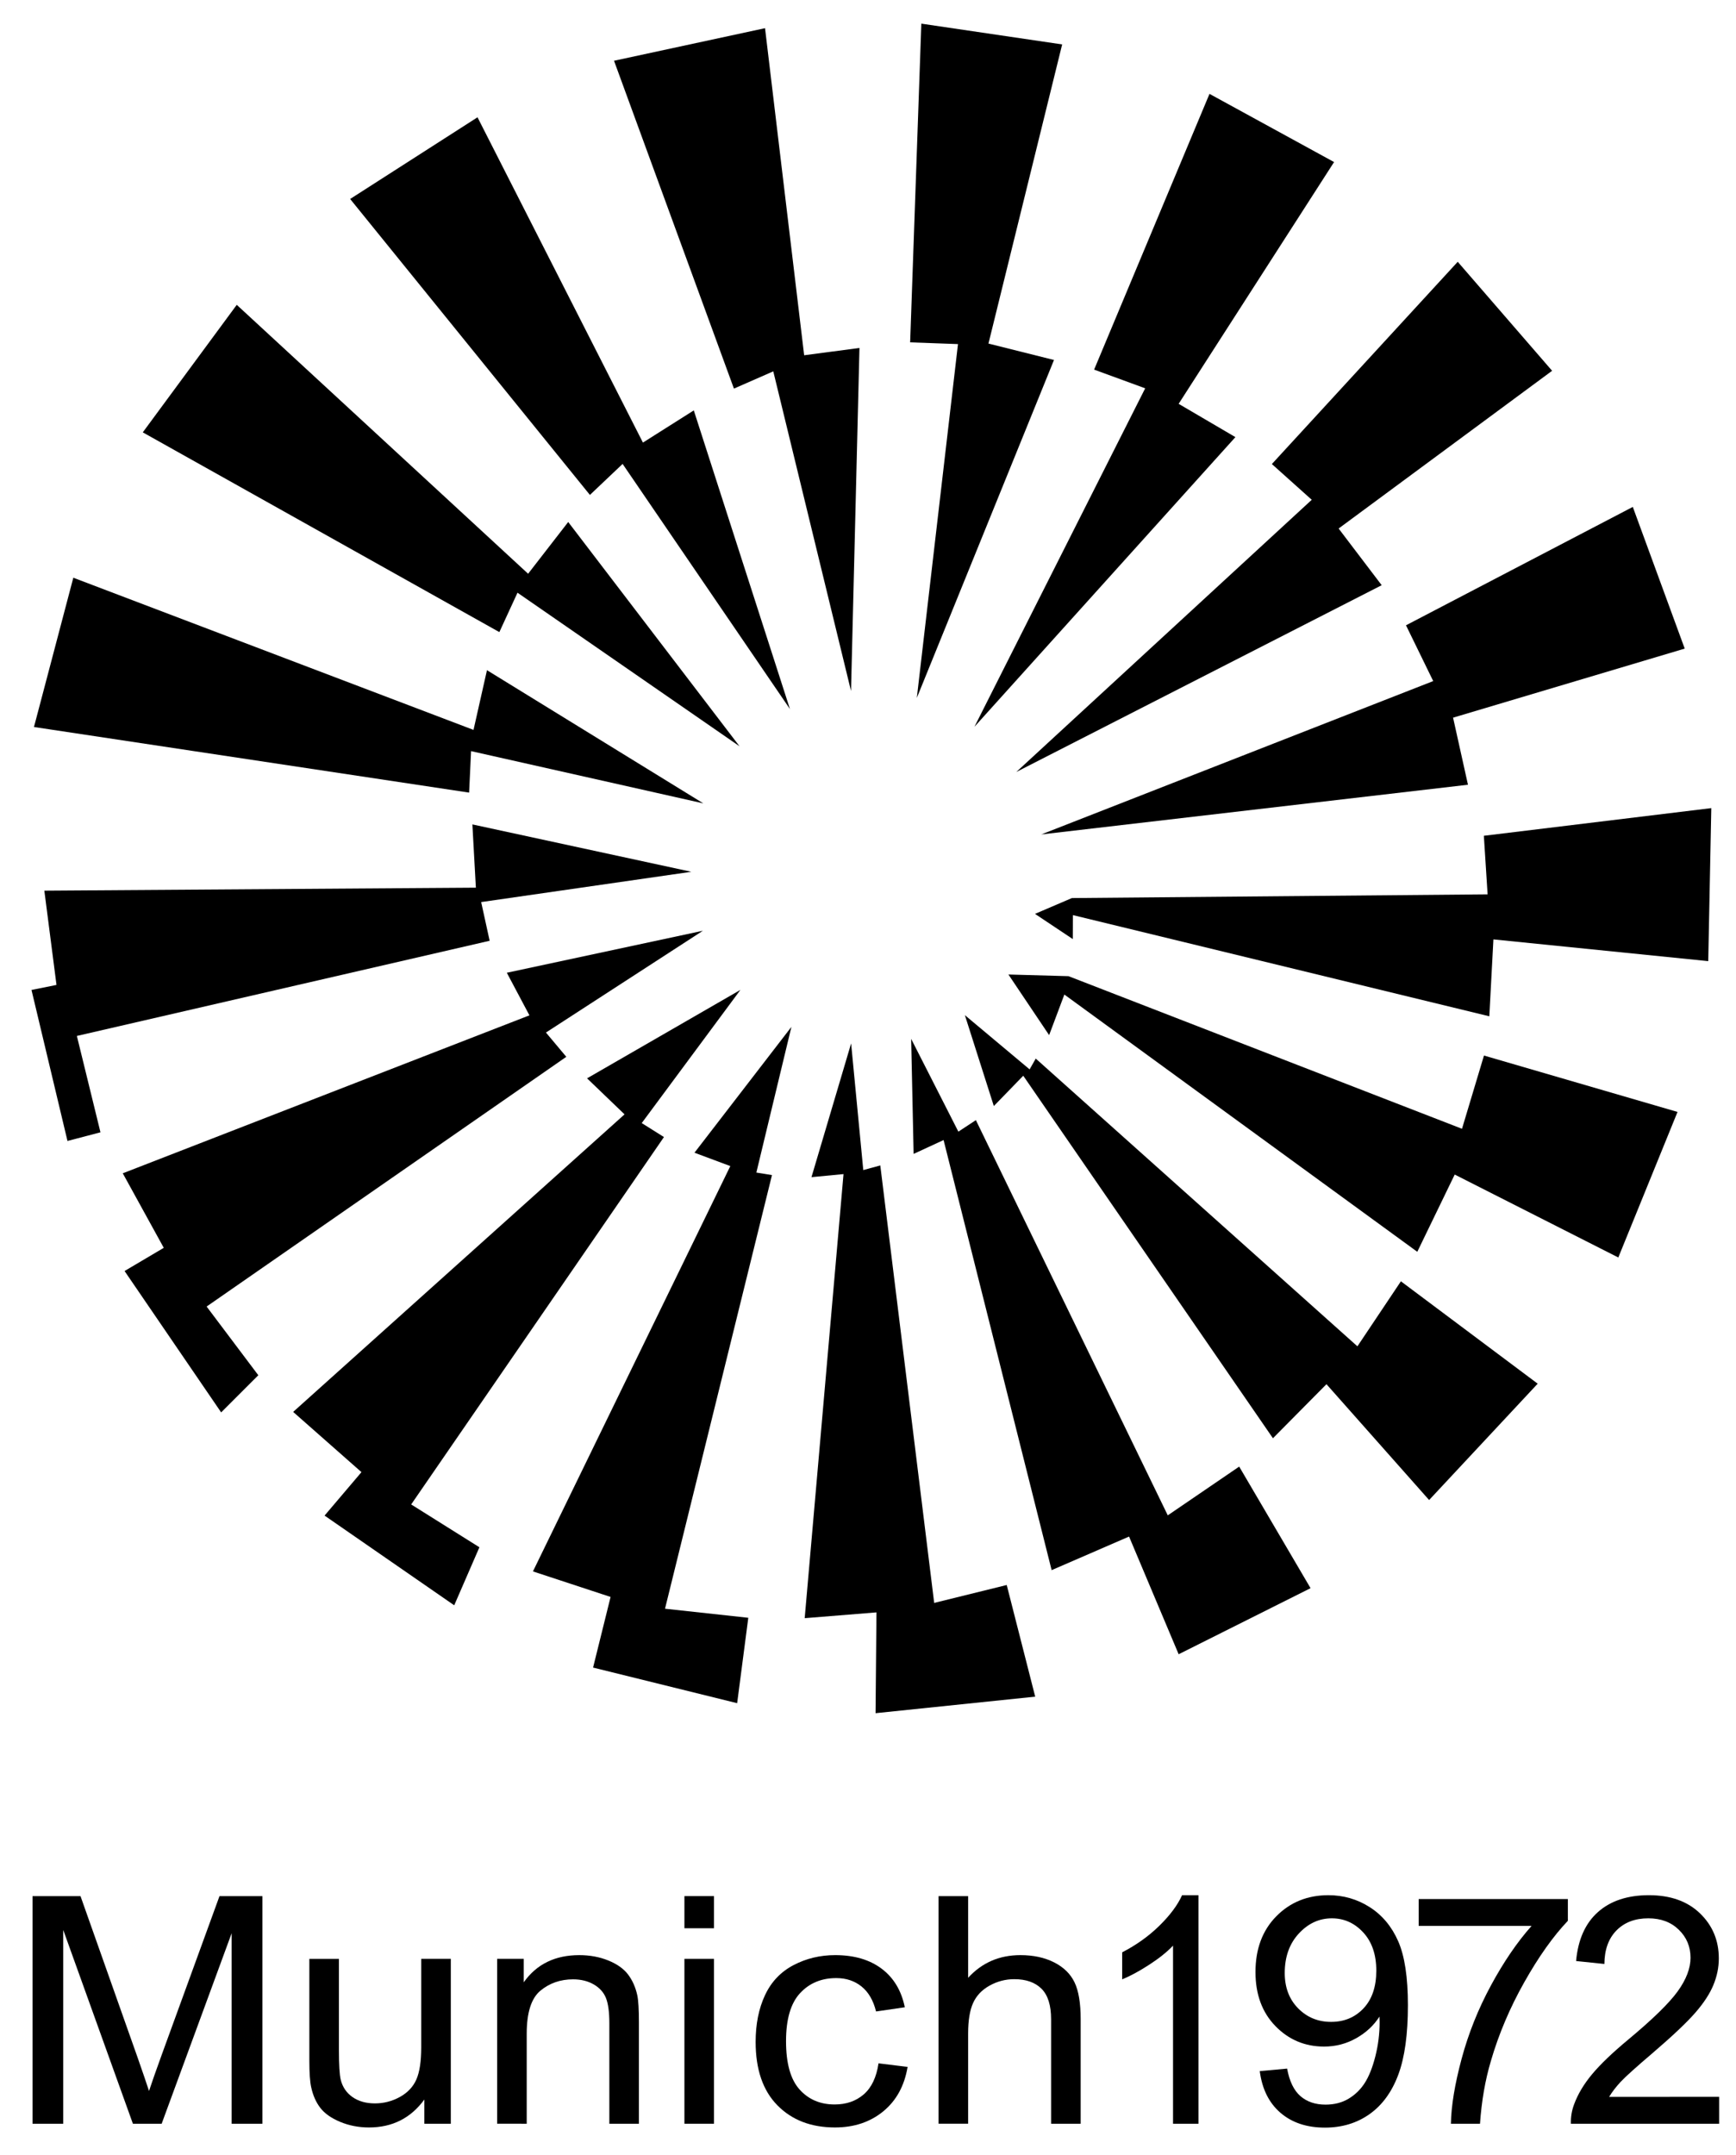
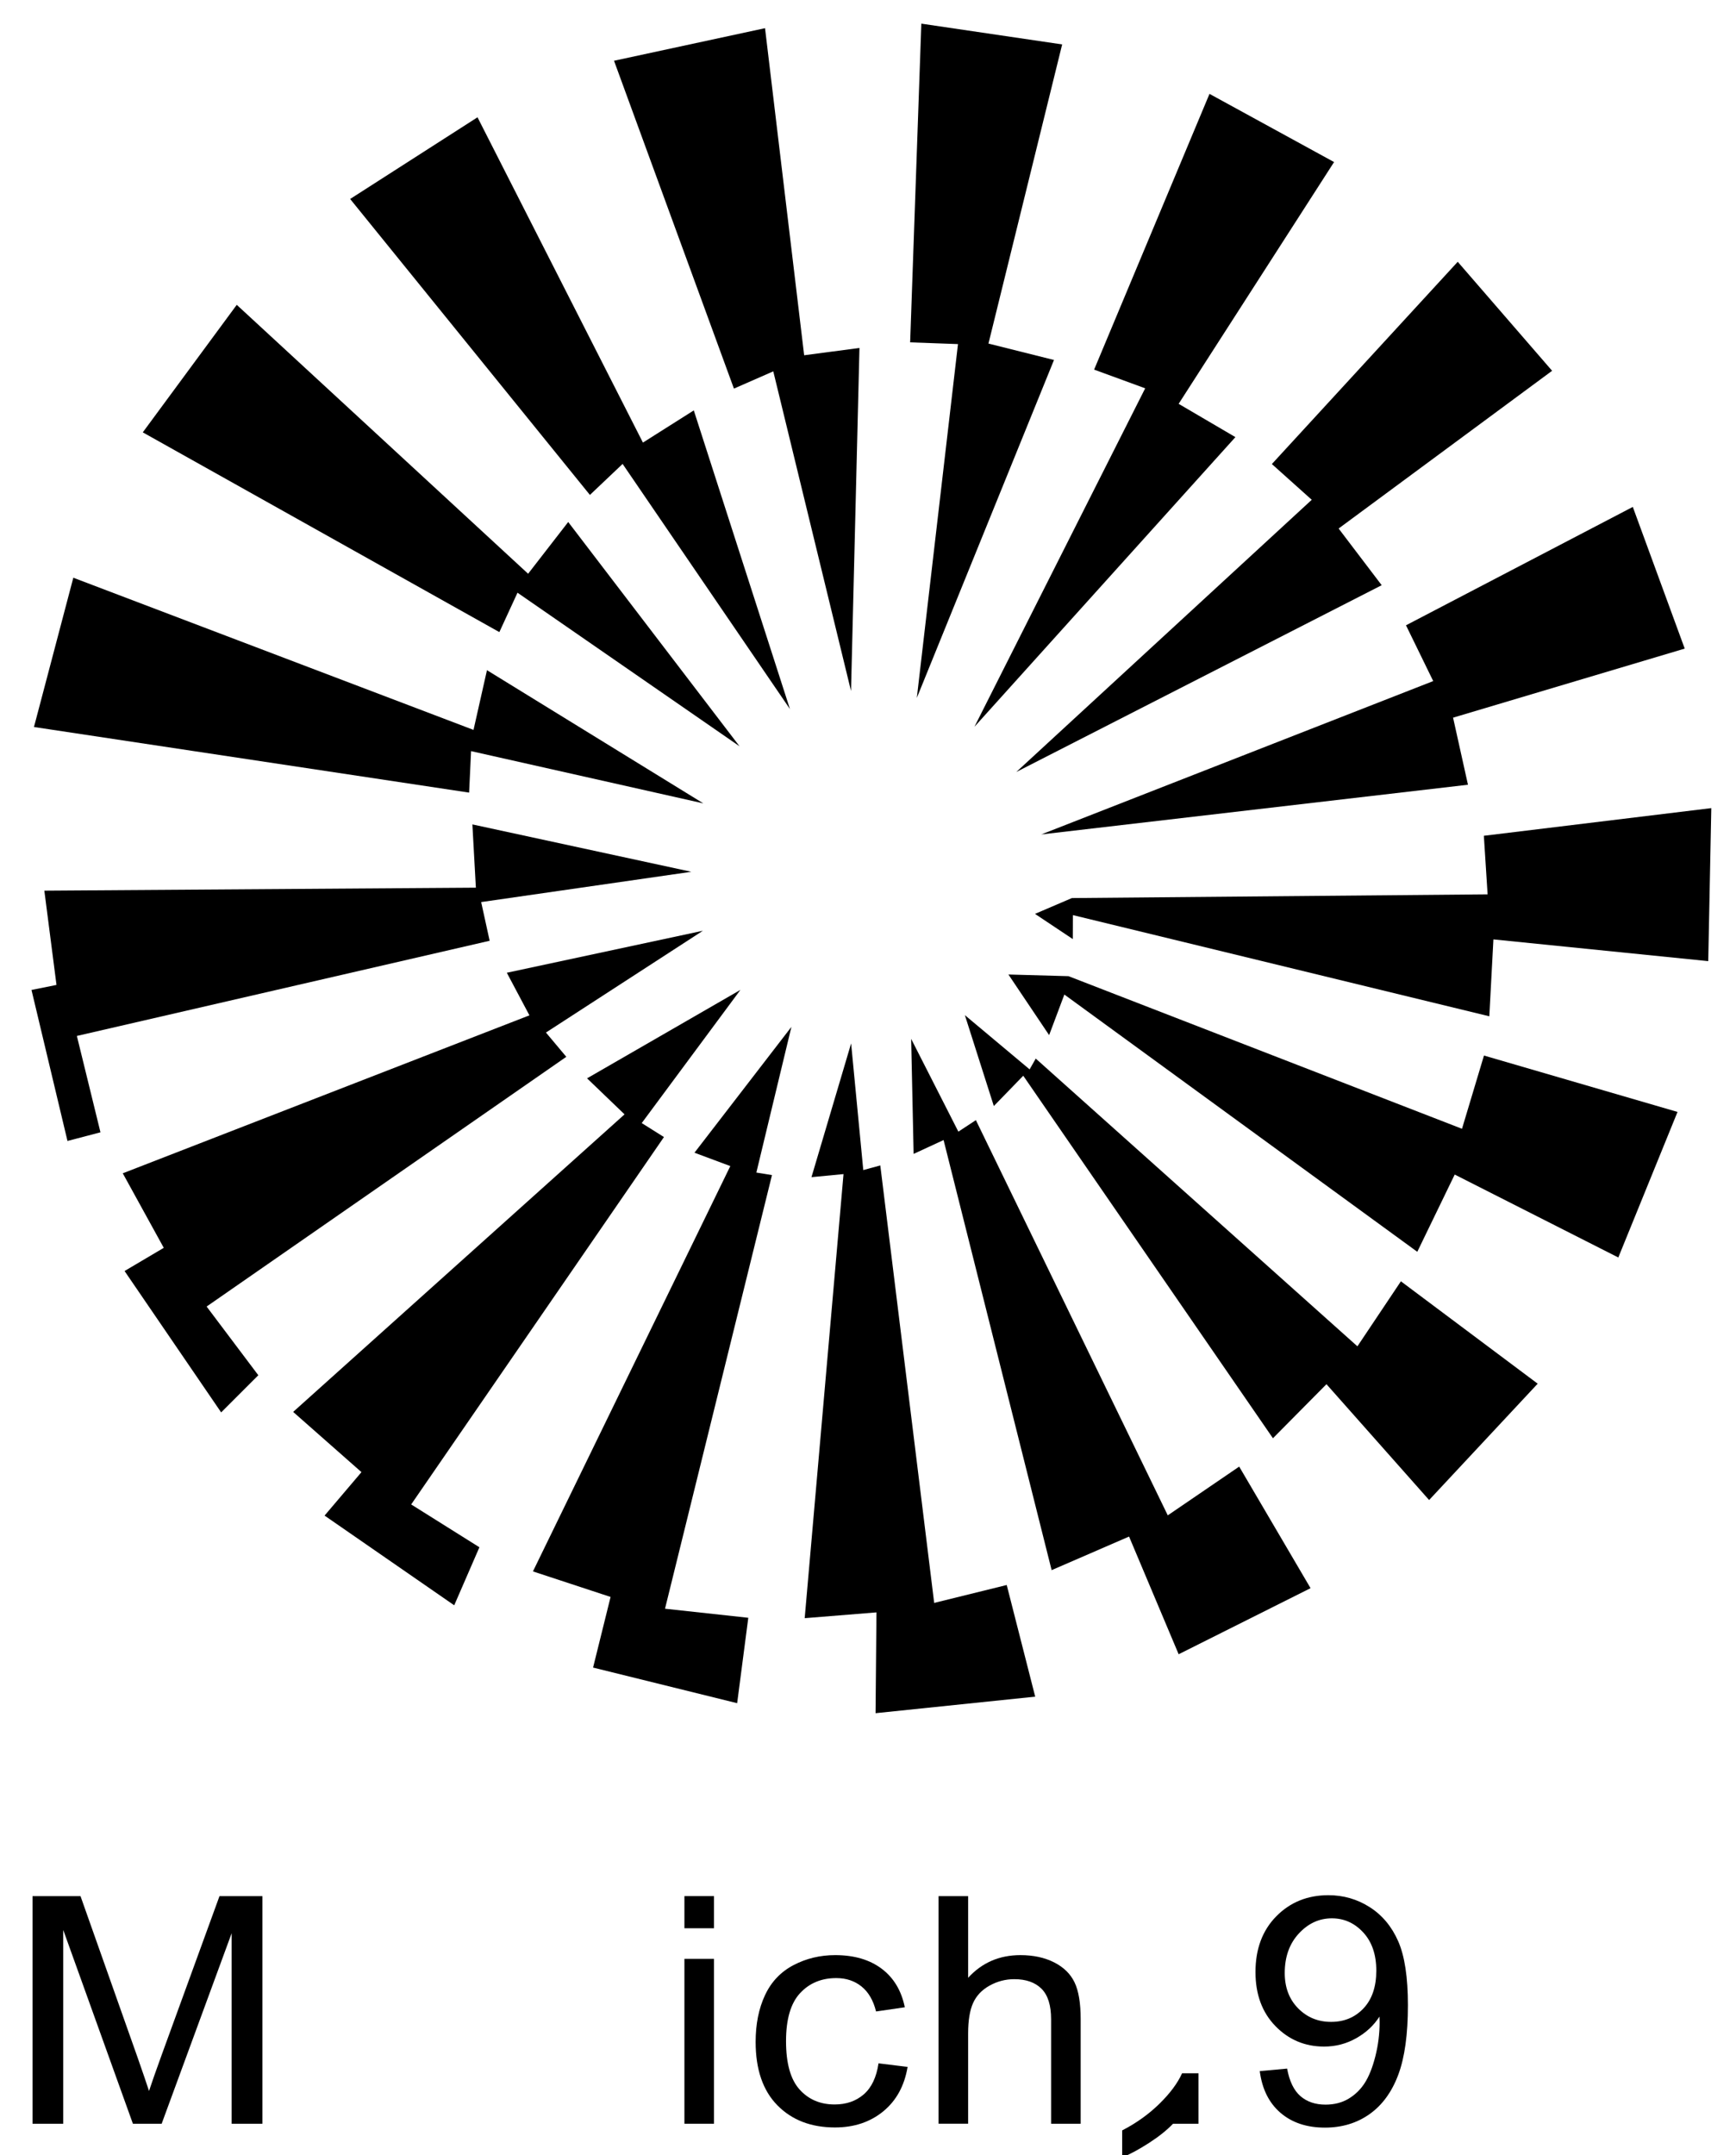
<svg xmlns="http://www.w3.org/2000/svg" version="1.1" x="0px" y="0px" width="306.667px" height="380.667px" viewBox="0 0 306.667 380.667" enable-background="new 0 0 306.667 380.667" xml:space="preserve">
  <g id="Layer_3">
    <polygon points="288.437,89.537 248.371,110.446 253.18,120.298 183.947,147.384 259.318,138.607 256.688,126.761 297.608,114.562     " />
    <polygon points="274.183,65.492 236.469,93.352 244.078,103.365 179.53,136.355 231.722,88.278 224.677,81.964 257.51,46.24  " />
    <polygon points="235.666,28.624 208.208,71.329 218.236,77.209 172.136,128.371 202.299,68.588 193.278,65.285 213.659,16.58  " />
    <polygon points="186.189,63.583 161.958,123.269 169.229,60.776 160.779,60.47 162.755,4.177 187.632,7.847 174.613,60.684  " />
    <polygon points="150.334,122.049 151.826,61.458 142.055,62.75 135.144,4.977 108.468,10.731 129.65,68.639 136.601,65.591  " />
    <polygon points="139.545,125.239 122.56,72.488 113.575,78.174 84.353,20.717 61.854,35.145 104.209,87.419 109.985,81.942  " />
    <polygon points="130.642,131.817 100.375,92.202 93.292,101.34 41.823,53.842 25.223,76.367 88.211,111.649 91.417,104.69  " />
    <polygon points="124.244,141.9 86.024,118.375 83.647,128.922 12.952,102.042 6,128.41 82.87,139.999 83.214,132.671  " />
    <polygon points="122.119,153.982 83.447,145.615 84.063,156.789 7.833,157.316 9.978,173.965 5.564,174.857 11.921,201.527    17.748,200 13.578,182.977 86.496,166.167 85,159.333  " />
    <polygon points="124.168,164.397 89.531,171.816 93.525,179.339 21.687,207.239 28.93,220.403 22.004,224.498 39.067,249.469    45.631,242.906 36.5,230.772 100.038,186.665 96.442,182.377  " />
    <polygon points="130.796,174.843 103.706,190.465 110.328,196.828 51.786,249.384 63.853,260.022 57.335,267.697 80.237,283.542    84.689,273.292 72.635,265.728 117.288,200.837 113.363,198.368  " />
    <polygon points="139.804,181.375 122.68,203.603 129.01,205.964 94.145,277.555 107.859,282.066 104.767,294.541 130.219,300.832    132.187,285.747 117.475,284.145 136.37,207.556 133.612,207.107  " />
    <polygon points="150.351,184.298 143.348,207.92 149.008,207.379 142.15,285.817 154.828,284.793 154.669,302.598 182.87,299.678    177.84,279.958 165.024,283.12 155.505,205.85 152.5,206.667  " />
    <polygon points="160.957,183.492 161.393,203.811 166.685,201.366 185.773,277.333 199.45,271.401 208.211,292.189    231.511,280.517 218.905,259.044 206.289,267.655 172.391,197.848 169.297,199.882  " />
    <polygon points="170.445,179.304 175.563,195.359 180.759,190.006 224.867,254.037 234.322,244.489 252.455,264.949    271.635,244.398 247.472,226.317 239.789,237.799 182.966,186.976 181.883,188.882  " />
    <polygon points="178.138,172.125 185.33,182.832 188.021,175.666 250.366,221.104 256.977,207.46 285.877,222.109 296.336,196.4    262.146,186.44 258.264,199.376 188.757,172.421  " />
    <polygon points="182.833,161.417 189.51,165.869 189.531,161.636 263.091,179.508 263.813,165.924 301.763,169.765    302.303,142.737 262.125,147.623 262.786,157.967 189.353,158.624  " />
  </g>
  <g id="Layer_4">
    <g>
      <path d="M5.746,375.112V334.91h8.475l10.07,28.465c0.929,2.651,1.606,4.635,2.032,5.951c0.483-1.463,1.238-3.61,2.264-6.444    l10.187-27.972h7.575v40.202H40.92v-33.647l-12.363,33.647h-5.079l-12.305-34.224v34.224H5.746z" />
-       <path d="M74.963,375.112v-4.278c-2.399,3.291-5.659,4.937-9.78,4.937c-1.819,0-3.517-0.329-5.093-0.987    c-1.577-0.658-2.748-1.485-3.512-2.481c-0.765-0.996-1.302-2.217-1.611-3.661c-0.213-0.969-0.319-2.505-0.319-4.607v-18.044h5.224    v16.152c0,2.577,0.106,4.314,0.319,5.21c0.329,1.299,1.025,2.317,2.089,3.058c1.064,0.74,2.38,1.11,3.947,1.11    c1.567,0,3.038-0.379,4.412-1.138c1.374-0.759,2.346-1.791,2.917-3.099c0.57-1.307,0.856-3.204,0.856-5.69v-15.604h5.224v29.123    H74.963z" />
-       <path d="M87.82,375.112v-29.123h4.702v4.141c2.264-3.199,5.533-4.799,9.809-4.799c1.857,0,3.565,0.315,5.123,0.946    c1.557,0.631,2.723,1.458,3.497,2.481c0.773,1.024,1.315,2.24,1.625,3.647c0.193,0.914,0.291,2.514,0.291,4.799v17.907h-5.224    v-17.715c0-2.011-0.203-3.515-0.609-4.512c-0.406-0.996-1.127-1.791-2.162-2.386c-1.035-0.594-2.249-0.891-3.642-0.891    c-2.225,0-4.146,0.667-5.761,2.002c-1.615,1.334-2.423,3.866-2.423,7.596v15.905H87.82z" />
      <path d="M120.904,340.586v-5.677h5.224v5.677H120.904z M120.904,375.112v-29.123h5.224v29.123H120.904z" />
      <path d="M155.192,364.445l5.137,0.63c-0.561,3.346-1.998,5.965-4.31,7.857c-2.312,1.892-5.151,2.838-8.518,2.838    c-4.218,0-7.609-1.303-10.172-3.908c-2.564-2.604-3.845-6.339-3.845-11.202c0-3.144,0.551-5.896,1.654-8.254    c1.103-2.358,2.781-4.127,5.035-5.307c2.254-1.179,4.706-1.769,7.357-1.769c3.347,0,6.084,0.8,8.213,2.399    c2.128,1.601,3.492,3.871,4.092,6.814l-5.079,0.74c-0.483-1.955-1.34-3.428-2.568-4.415c-1.229-0.986-2.713-1.48-4.454-1.48    c-2.632,0-4.77,0.892-6.414,2.674c-1.645,1.782-2.467,4.603-2.467,8.46c0,3.912,0.793,6.756,2.379,8.528    c1.586,1.773,3.657,2.66,6.21,2.66c2.051,0,3.764-0.594,5.138-1.782C153.954,368.741,154.825,366.913,155.192,364.445z" />
      <path d="M165.799,375.112V334.91h5.224v14.425c2.438-2.669,5.515-4.004,9.229-4.004c2.282,0,4.266,0.425,5.949,1.275    c1.684,0.85,2.888,2.024,3.613,3.523c0.726,1.5,1.088,3.675,1.088,6.527v18.455h-5.224v-18.455c0-2.469-0.566-4.265-1.698-5.389    c-1.132-1.125-2.732-1.687-4.803-1.687c-1.548,0-3.004,0.379-4.368,1.138c-1.363,0.759-2.336,1.787-2.916,3.085    c-0.581,1.299-0.871,3.09-0.871,5.375v15.933H165.799z" />
    </g>
    <g>
-       <path d="M211.711,375.112h-4.492v-31.454c-1.082,1.134-2.501,2.268-4.256,3.4c-1.756,1.134-3.332,1.984-4.729,2.551v-4.771    c2.512-1.298,4.708-2.87,6.589-4.717c1.88-1.847,3.211-3.638,3.993-5.375h2.896V375.112z" />
+       <path d="M211.711,375.112h-4.492c-1.082,1.134-2.501,2.268-4.256,3.4c-1.756,1.134-3.332,1.984-4.729,2.551v-4.771    c2.512-1.298,4.708-2.87,6.589-4.717c1.88-1.847,3.211-3.638,3.993-5.375h2.896V375.112z" />
      <path d="M222.538,365.816l4.832-0.439c0.41,2.23,1.191,3.849,2.347,4.854c1.154,1.005,2.635,1.508,4.441,1.508    c1.546,0,2.899-0.347,4.064-1.042c1.163-0.694,2.118-1.622,2.862-2.783c0.746-1.161,1.37-2.729,1.873-4.703    c0.502-1.975,0.754-3.985,0.754-6.033c0-0.22-0.01-0.549-0.028-0.987c-1.006,1.572-2.38,2.848-4.121,3.825    c-1.74,0.979-3.626,1.468-5.655,1.468c-3.391,0-6.257-1.207-8.604-3.62s-3.521-5.594-3.521-9.543c0-4.076,1.226-7.358,3.674-9.845    c2.449-2.486,5.517-3.729,9.204-3.729c2.662,0,5.098,0.704,7.304,2.111c2.207,1.408,3.884,3.414,5.029,6.02    s1.718,6.376,1.718,11.312c0,5.138-0.568,9.228-1.704,12.271c-1.137,3.044-2.826,5.361-5.07,6.952s-4.874,2.386-7.891,2.386    c-3.203,0-5.819-0.873-7.85-2.619C224.167,371.433,222.947,368.979,222.538,365.816z M243.125,348.073    c0-2.833-0.769-5.082-2.305-6.746c-1.536-1.663-3.384-2.495-5.545-2.495c-2.235,0-4.181,0.896-5.839,2.688    c-1.656,1.792-2.485,4.113-2.485,6.965c0,2.561,0.786,4.64,2.36,6.239c1.573,1.6,3.515,2.399,5.824,2.399    c2.328,0,4.241-0.8,5.741-2.399C242.375,353.124,243.125,350.907,243.125,348.073z" />
-       <path d="M250.612,340.175v-4.744h26.353v3.839c-2.593,2.725-5.161,6.345-7.705,10.859c-2.546,4.516-4.514,9.159-5.902,13.931    c-0.999,3.364-1.637,7.048-1.915,11.052h-5.137c0.056-3.163,0.685-6.983,1.888-11.463c1.203-4.479,2.93-8.798,5.179-12.957    s4.642-7.665,7.179-10.517H250.612z" />
-       <path d="M303.687,370.368v4.744h-26.186c-0.037-1.188,0.152-2.331,0.567-3.428c0.667-1.81,1.733-3.593,3.202-5.348    s3.59-3.784,6.364-6.088c4.305-3.583,7.215-6.421,8.728-8.515c1.515-2.093,2.271-4.072,2.271-5.938    c0-1.955-0.688-3.605-2.067-4.949c-1.378-1.344-3.175-2.016-5.391-2.016c-2.343,0-4.216,0.713-5.621,2.139s-2.116,3.4-2.135,5.924    l-4.999-0.521c0.342-3.784,1.63-6.668,3.863-8.651c2.234-1.983,5.234-2.976,8.999-2.976c3.801,0,6.811,1.069,9.026,3.208    c2.216,2.14,3.324,4.79,3.324,7.953c0,1.608-0.325,3.19-0.974,4.744s-1.725,3.19-3.229,4.908    c-1.504,1.719-4.004,4.077-7.498,7.075c-2.92,2.486-4.793,4.173-5.621,5.06c-0.829,0.887-1.514,1.778-2.054,2.674H303.687z" />
    </g>
  </g>
</svg>